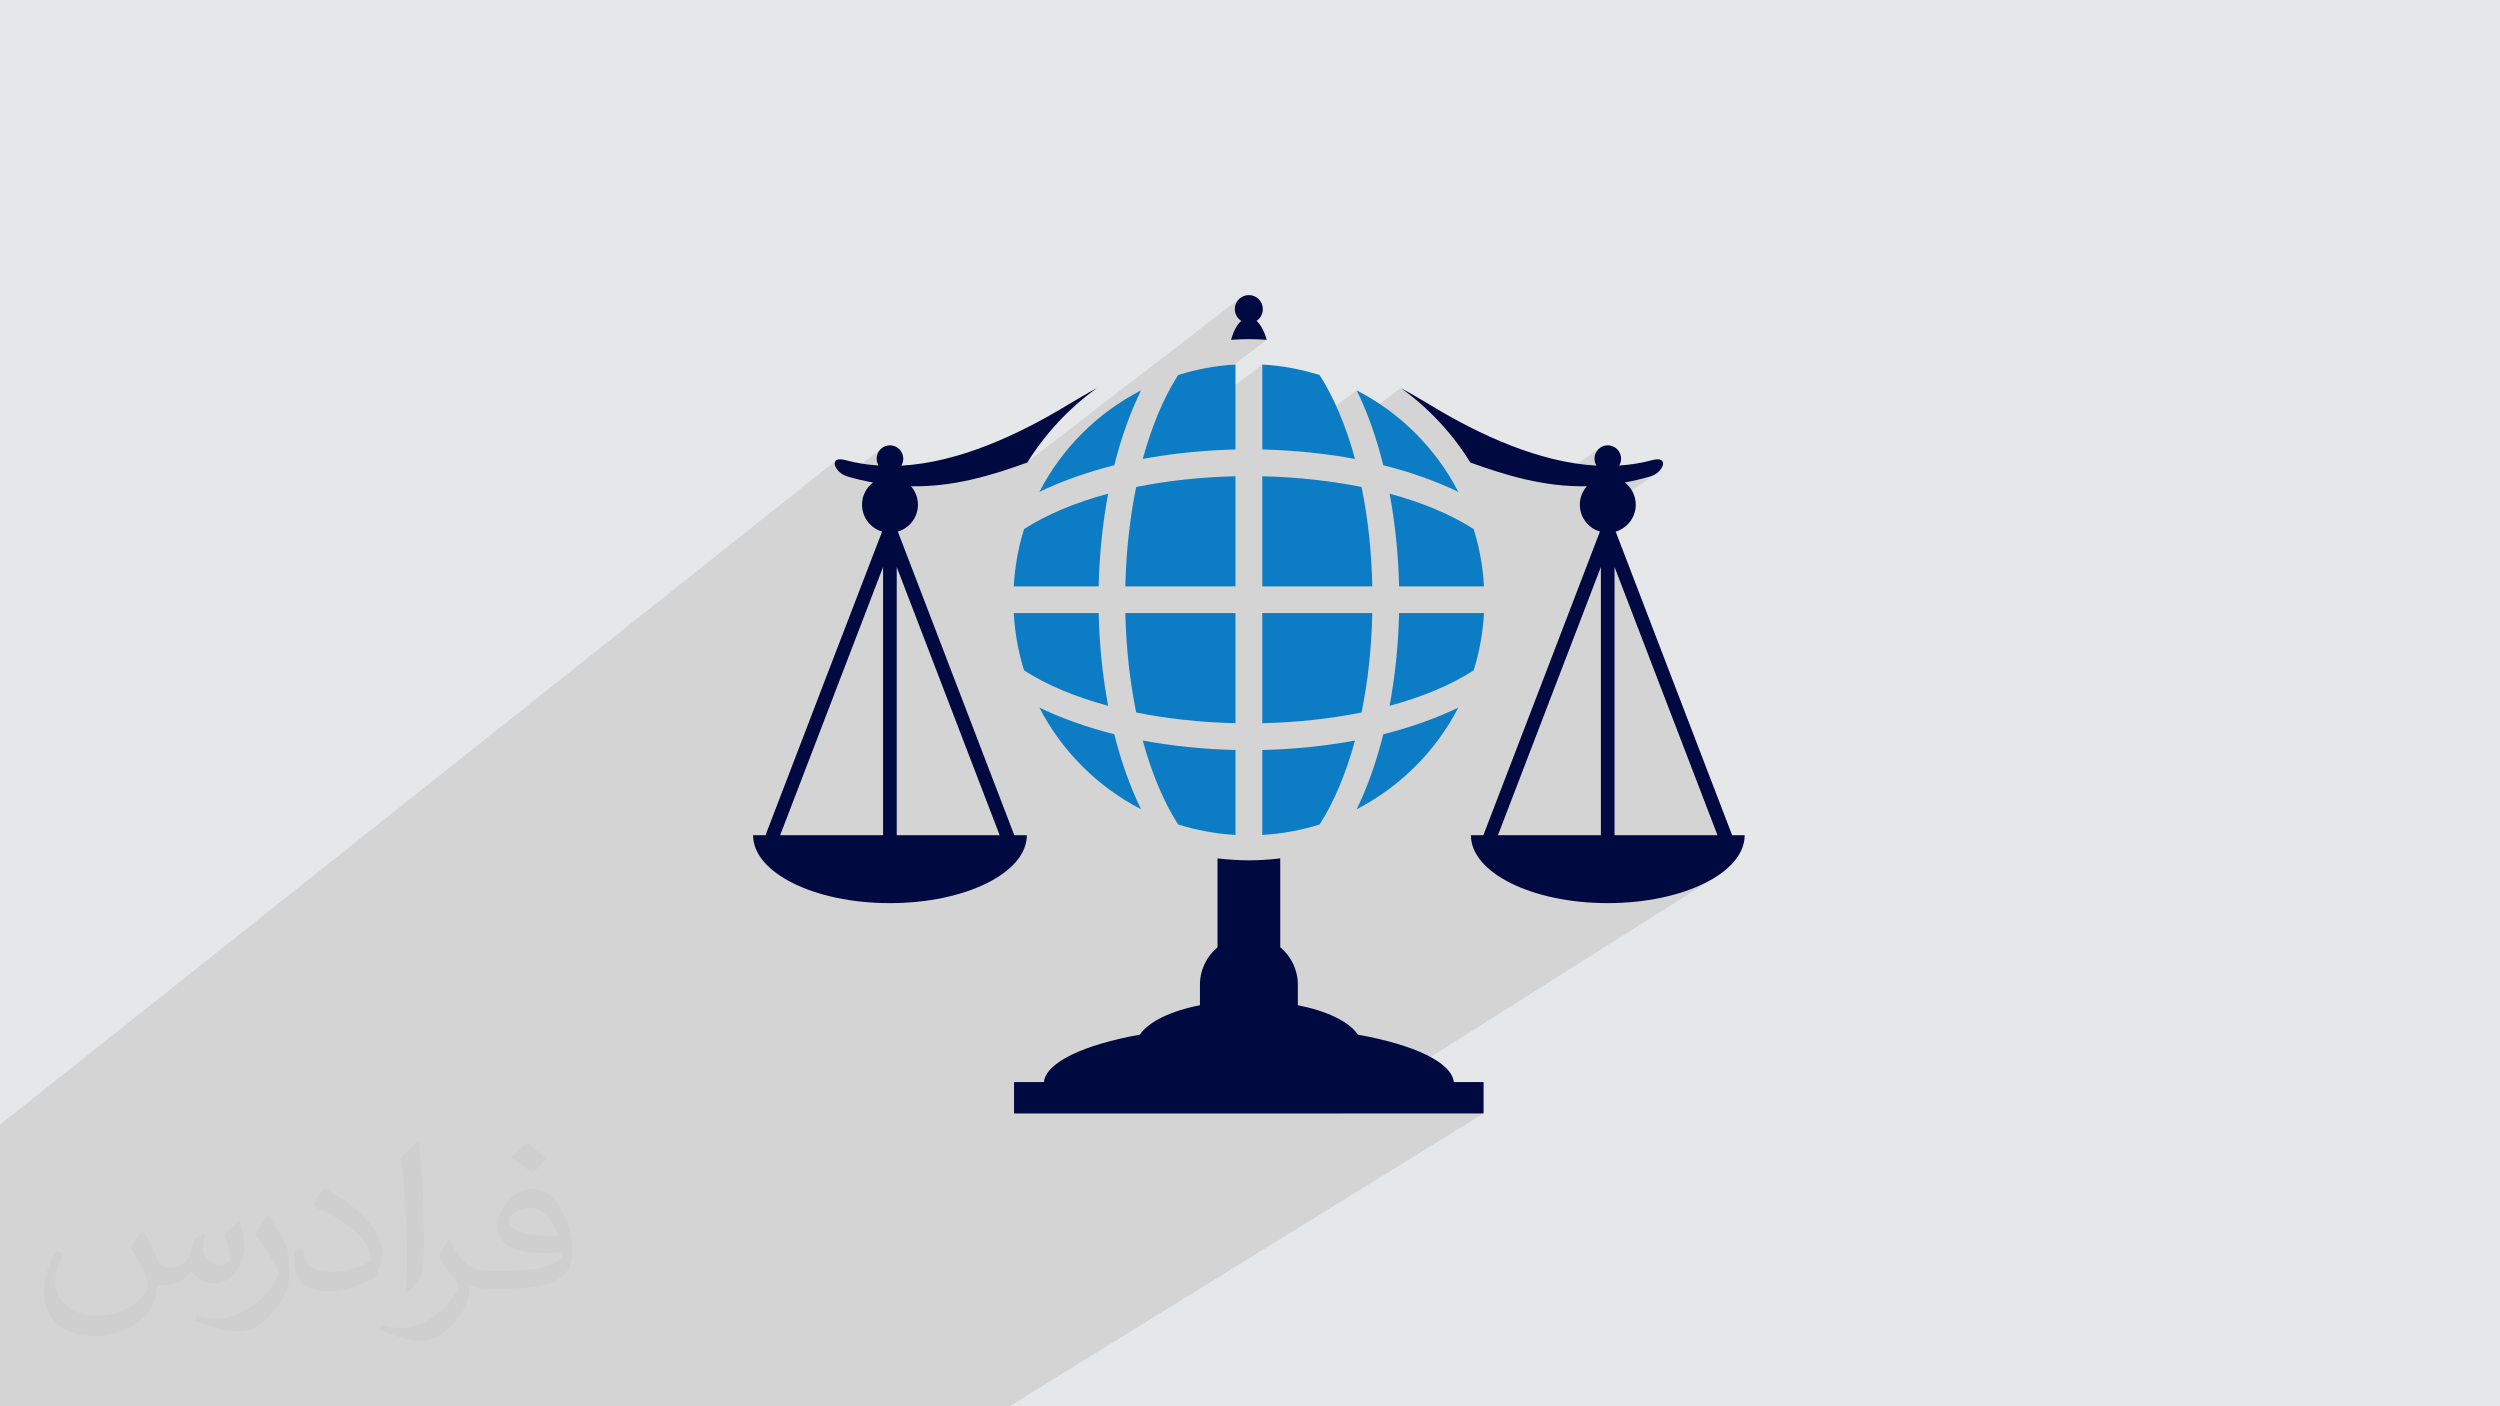
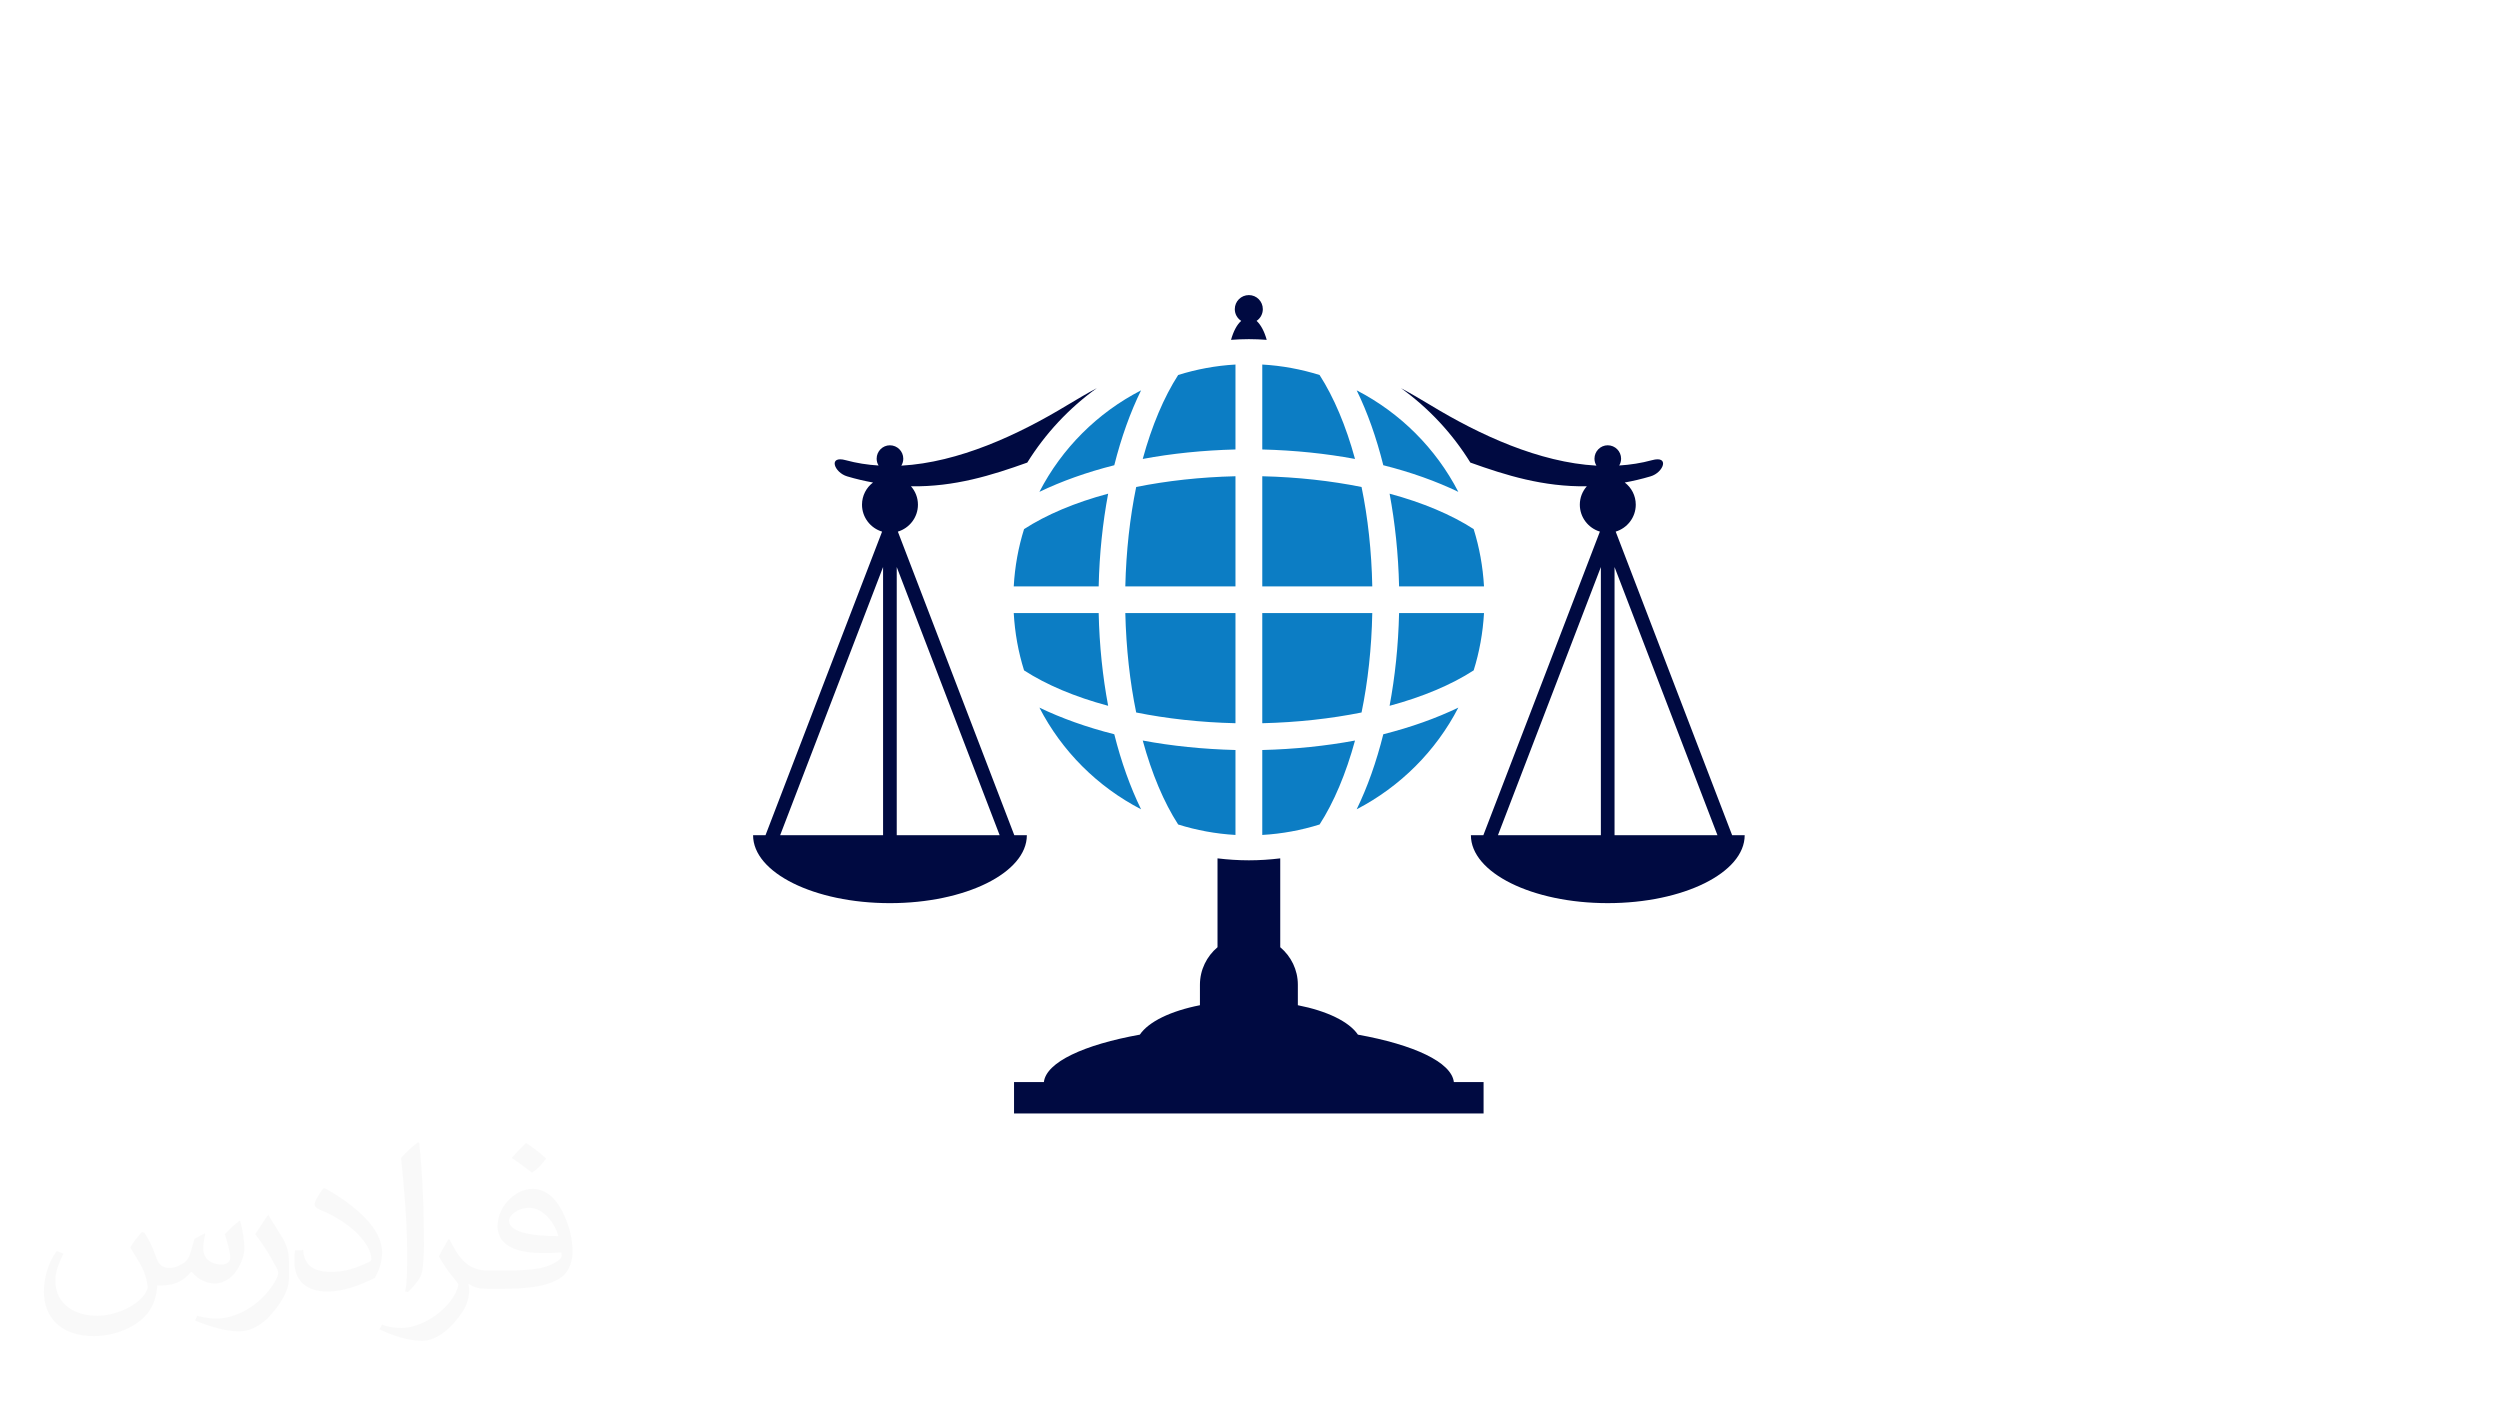
<svg xmlns="http://www.w3.org/2000/svg" xml:space="preserve" width="3.703in" height="2.083in" version="1.1" style="shape-rendering:geometricPrecision; text-rendering:geometricPrecision; image-rendering:optimizeQuality; fill-rule:evenodd; clip-rule:evenodd" viewBox="0 0 3703.33 2083.33">
  <defs>
    <style type="text/css">
   
    .fil3 {fill:#000A41}
    .fil4 {fill:#0C7DC4}
    .fil0 {fill:#E6E7E8}
    .fil2 {fill:#373435;fill-opacity:0.031}
    .fil1 {fill:#373435;fill-opacity:0.102}
   
  </style>
  </defs>
  <g id="Layer_x0020_1">
-     <polygon class="fil0" points="-3.13,0 3706.46,0 3706.46,2083.33 -3.13,2083.33 " />
-     <polygon class="fil1" points="384.64,2083.33 372.17,2083.33 366.66,2083.33 353.32,2083.33 320.67,2083.33 305.17,2083.33 292.46,2083.33 273.69,2083.33 264.31,2083.33 247.58,2083.33 231.92,2083.33 229.92,2083.33 222.8,2083.33 200.83,2083.33 186.7,2083.33 185.28,2083.33 154.07,2083.33 142.38,2083.33 131.04,2083.33 120.17,2083.33 117.99,2083.33 64.17,2083.33 35.54,2083.33 19.91,2083.33 5.12,2083.33 -3.13,2083.33 -3.13,2079.01 -3.13,2076.37 -3.13,2072.01 -3.13,2067.15 -3.13,2057.63 -3.13,2033.87 -3.13,2031.55 -3.13,1998.61 -3.13,1989.54 -3.13,1961.56 -3.13,1956.72 -3.13,1943.05 -3.13,1937.89 -3.13,1937.45 -3.13,1931.39 -3.13,1914.45 -3.13,1905.94 -3.13,1899.69 -3.13,1899.68 -3.13,1899.03 -3.13,1892.72 -3.13,1885.69 -3.13,1871.16 -3.13,1865.85 -3.13,1863.48 -3.13,1858.4 -3.13,1857.6 -3.13,1850.2 -3.13,1832.87 -3.13,1832.64 -3.13,1822.84 -3.13,1819.93 -3.13,1804.5 -3.13,1775.71 -3.13,1750.62 -3.13,1733.49 -3.13,1717.52 -3.13,1706.94 -3.13,1699.94 -3.13,1698.77 -3.13,1668.48 1239.2,681.59 1236.69,684.61 1236.67,688.87 1238.8,693.74 1242.77,698.59 1248.27,702.8 1253.87,705.25 1307.26,663.05 1304.35,665.47 1301.95,668.41 1300.13,671.78 1298.98,675.5 1298.57,679.5 1298.62,680.88 1298.76,682.24 1299,683.57 1299.32,684.86 1299.73,686.12 1300.22,687.34 1300.8,688.5 1301.45,689.62 1274.42,710.92 1279.09,711.98 1283.83,713 1288.53,713.94 1293.2,714.82 1289.65,717.82 1286.46,721.2 1283.68,724.94 1281.32,729 1279.43,733.33 1278.03,737.92 1277.17,742.7 1276.88,747.67 1277.45,754.57 1279.11,761.11 1281.77,767.19 1284.33,771.18 1349.4,720.41 1355.42,720.45 1361.38,720.39 1367.3,720.22 1373.16,719.96 1378.98,719.61 1384.74,719.16 1390.46,718.62 1396.14,718 1401.77,717.29 1407.36,716.5 1412.9,715.64 1418.41,714.7 1423.87,713.7 1429.3,712.62 1434.69,711.48 1440.04,710.28 1445.36,709.02 1450.65,707.71 1453.66,706.93 1617.15,580.59 1624.79,574.96 1454.17,706.8 1455.9,706.35 1461.12,704.93 1466.31,703.47 1471.47,701.97 1476.6,700.43 1481.7,698.85 1486.78,697.24 1491.84,695.59 1496.87,693.93 1501.88,692.23 1506.86,690.52 1511.83,688.78 1516.78,687.04 1519.38,686.11 1838.32,440.7 1835.23,443.24 1832.69,446.33 1830.77,449.87 1829.56,453.8 1829.13,458.02 1829.3,460.69 1829.8,463.26 1830.61,465.7 1831.71,468.01 1833.08,470.16 1834.7,472.11 1836.56,473.86 1838.63,475.38 1836.28,477.67 1834.06,480.35 1831.96,483.39 1830,486.79 1828.17,490.52 1826.48,494.55 1824.94,498.88 1823.55,503.48 1824.71,503.4 1861.39,475.38 1863.38,473.86 1824.72,503.39 1826.81,503.25 1830.09,503.05 1833.38,502.87 1836.69,502.72 1840.02,502.6 1843.35,502.51 1846.69,502.46 1850.02,502.44 1853.35,502.46 1856.68,502.51 1859.99,502.6 1863.3,502.72 1866.59,502.87 1869.88,503.05 1873.15,503.25 1876.41,503.48 1708.42,631.1 1706.64,635.89 1703.67,644.35 1700.79,652.98 1698.01,661.79 1695.34,670.76 1694.89,672.38 1869.85,540.04 1869.85,665.87 1874.35,666 1878.84,666.14 1883.32,666.31 1887.79,666.5 1890.54,666.62 2009.71,578.27 2012.66,584.41 2015.54,590.66 2018.37,597.02 2021.13,603.5 2023.83,610.09 2024.65,612.17 2075.16,574.96 2082.8,580.59 2090.29,586.41 2097.64,592.41 2104.83,598.59 2111.87,604.94 2118.75,611.46 2125.47,618.15 2132.03,625.01 2138.41,632.02 2144.63,639.19 2150.67,646.51 2156.52,653.98 2162.19,661.6 2167.68,669.35 2172.98,677.25 2178.07,685.28 2183,687.04 2187.95,688.78 2192.92,690.52 2197.91,692.23 2202.92,693.93 2207.95,695.59 2213.02,697.24 2218.1,698.85 2223.21,700.43 2228.35,701.97 2233.52,703.47 2238.71,704.93 2243.94,706.35 2249.2,707.71 2254.5,709.02 2259.82,710.28 2265.19,711.48 2270.59,712.62 2276.02,713.7 2281.5,714.7 2287.01,715.64 2292.57,716.5 2294.55,716.78 2370.65,663.05 2367.74,665.47 2365.34,668.41 2363.52,671.78 2362.36,675.5 2361.96,679.5 2362,680.88 2362.15,682.24 2362.38,683.58 2362.71,684.89 2363.12,686.17 2363.62,687.43 2364.21,688.65 2364.88,689.83 2322.43,719.7 2326.81,719.96 2332.68,720.22 2338.6,720.39 2344.57,720.45 2350.59,720.41 2348.3,723.22 2346.27,726.23 2344.5,729.43 2343.01,732.8 2341.82,736.32 2340.95,739.98 2340.42,743.77 2340.24,747.67 2340.81,754.57 2342.18,759.94 2406.79,714.82 2411.44,713.94 2416.13,713 2420.83,711.98 2425.58,710.9 2430.36,709.74 2435.19,708.49 2440.06,707.16 2444.98,705.74 2451.69,702.8 2349.67,773.84 2353.04,777.62 2358.11,781.79 2363.78,785.13 2369.98,787.56 2361.53,809.59 2393.37,787.56 2399.57,785.13 2405.24,781.79 2360.26,812.9 2342.12,860.2 2371.43,840.03 2371.43,853.94 2391.7,840.03 2544.17,1237.32 2386.36,1337.88 2392.02,1337.81 2402.33,1337.42 2412.49,1336.78 2422.49,1335.89 2432.31,1334.77 2441.94,1333.41 2451.38,1331.83 2460.59,1330.03 2469.58,1328.02 2478.33,1325.8 2486.83,1323.37 2495.06,1320.76 2503.02,1317.95 2510.68,1314.96 2518.04,1311.8 2525.09,1308.47 2531.8,1304.98 2538.18,1301.33 1986.6,1649.52 2197.68,1649.52 1495.31,2083.33 1299.39,2083.33 1216.49,2083.33 1212.34,2083.33 1066.39,2083.33 915.09,2083.33 899.07,2083.33 880.61,2083.33 859.43,2083.33 852.37,2083.33 849.65,2083.33 839.33,2083.33 825.96,2083.33 805.58,2083.33 788.15,2083.33 785.23,2083.33 706.37,2083.33 702.72,2083.33 697.76,2083.33 683.93,2083.33 630,2083.33 616.47,2083.33 596.72,2083.33 595.52,2083.33 593.23,2083.33 581.3,2083.33 564.72,2083.33 552.69,2083.33 529.75,2083.33 523.47,2083.33 520.6,2083.33 502.32,2083.33 501.6,2083.33 472.93,2083.33 469.1,2083.33 467.09,2083.33 456.72,2083.33 446.88,2083.33 431.12,2083.33 426.8,2083.33 424.64,2083.33 408.1,2083.33 399.51,2083.33 391.01,2083.33 " />
-     <path class="fil2" d="M213.85 1826.25c7.08,11.04 12.08,21.04 16.04,33.02 3.02,6.98 5,19.06 21.04,19.06 5,0 10.94,-1.04 16.98,-5 6.98,-3.02 11.98,-9.06 13.96,-17.08l6.04 -20.94 15 -8.02 1.04 1.04c-2.08,7.92 -3.02,15.94 -3.02,20.94 0,18.02 15,24.06 26.98,24.06 6.98,0 13.02,-3.02 13.02,-10 0,-8.02 -4.06,-23.02 -8.02,-35 6.98,-7.08 13.96,-14.06 21.98,-20l1.04 0.94c3.96,15 5.94,30 5.94,40 0,10 -3.96,20 -7.92,26.98 -7.08,14.06 -20,25.1 -36.04,25.1 -11.98,0 -25,-6.04 -33.96,-17.08l-1.04 0c-9.06,11.04 -21.98,20 -43.02,20l-6.98 0c-1.04,14.06 -4.06,24.06 -9.06,33.02 -12.92,25 -50,42.08 -85,42.08 -48.96,0 -73.96,-28.02 -73.96,-66.04 0,-23.02 8.02,-45 18.96,-60l10 3.96c-6.98,14.06 -11.98,26.98 -11.98,40 0,35 28.96,51.98 61.98,51.98 31.04,0 69.06,-18.96 75,-41.98 -2.92,-25 -11.98,-35.94 -25.94,-58.96 3.96,-8.02 10,-15 16.98,-23.02l1.04 0 0 0 0 0 2.92 0.94 0 0 -0.01 0zm565.1 -133.02c10,6.04 20,14.06 30,23.02 -5.94,8.02 -11.98,15 -20.94,21.04 -10,-8.02 -20,-15 -30,-21.98 6.98,-8.02 13.96,-15 20.94,-22.08l0 0 0 0 0 0 0 0 0 0 0 0 0 0zm5 96.04c-16.98,0 -30,11.04 -30,19.06 0,16.98 33.02,22.92 73.02,22.92 -5,-20 -23.02,-41.98 -43.02,-41.98zm-36.98 93.02c21.98,0 41.04,-1.04 55,-3.96 16.04,-4.06 30,-12.08 30,-18.02 0,-1.04 0,-3.02 -0.94,-5 -9.06,0.94 -19.06,0.94 -29.06,0.94 -28.96,0 -51.98,-6.98 -61.04,-22.92 -1.98,-5 -3.96,-10 -3.96,-16.04 0,-16.04 6.98,-31.04 19.06,-41.98 10,-9.06 20.94,-14.06 32.92,-14.06 21.04,0 37.08,16.04 48.02,42.08 6.04,13.96 11.04,30.94 11.04,50.94 0,14.06 -4.06,25 -11.98,34.06 -16.04,15 -45,20.94 -90,20.94l-20.1 0 0 0 -4.9 0c-11.04,0 -19.06,-1.98 -26.04,-6.98l-1.04 0c0,3.02 1.04,5 1.04,8.02 0,10 -3.02,23.02 -10,33.02 -20,30 -41.98,43.02 -60,43.02 -19.06,0 -42.08,-7.08 -63.02,-17.08l3.96 -6.98c6.98,3.02 16.04,5 29.06,5 33.96,0 78.02,-33.02 83.96,-63.96 -0.94,-3.02 -3.96,-6.04 -6.98,-10 -10,-11.98 -16.04,-21.98 -21.98,-31.98 5,-10.1 10,-18.02 13.96,-25.1l1.98 0c14.06,29.06 28.02,46.04 57.08,46.04l5 0 0 0 20.94 0 0 0 0 0 0 0 0 0 0 0 -1.98 0 0 0 0.01 0zm-146.98 31.04c2.92,-14.06 2.92,-29.06 2.92,-43.02l0 -21.04c0,-38.96 -4.9,-96.04 -8.96,-133.96 6.98,-8.02 16.98,-17.08 25,-23.02l1.98 0.94c5,47.08 6.98,101.04 6.98,151.04 0,13.02 -0.94,26.04 -1.98,35 -0.94,11.98 -7.92,21.04 -21.98,35l-3.02 -0.94 -0.94 0 0 0 -0 -0zm-151.04 -62.08c0.94,18.02 10,33.02 41.04,33.02 20,0 35.94,-5 55,-13.96 2.92,-1.04 5,-3.02 5,-5 0,-11.98 -9.06,-26.98 -24.06,-41.04 -13.96,-13.02 -33.96,-25 -51.98,-31.98 -6.04,-3.02 -8.02,-5 -8.02,-8.02 0,-5 6.98,-16.04 13.02,-23.96l1.98 0c21.04,10.94 43.02,26.98 60,43.96 15,16.04 25,33.02 25,51.04 0,13.02 -3.96,25.94 -10.94,38.02 -23.02,10.94 -46.04,20 -70.1,20 -28.96,0 -48.96,-14.06 -48.96,-45 0,-3.02 0,-9.06 1.04,-16.04l10 0 0 0 0 0 0 0 0 0 0 0 1.98 -1.04 0 0 -0.01 0zm-51.98 -51.98l17.92 29.06c7.08,10.94 13.02,21.98 13.02,40.94l0 24.06c0,18.96 -11.98,38.96 -31.98,60 -15,13.96 -29.06,18.96 -41.98,18.96 -19.06,0 -40,-5.94 -65,-15.94l2.92 -7.08c8.02,2.08 17.08,4.06 28.02,4.06 36.04,0 72.08,-26.04 89.06,-58.02 1.98,-4.06 3.02,-6.98 3.02,-8.96 0,-4.06 -2.08,-8.02 -4.06,-11.04 -8.96,-16.98 -18.96,-33.02 -30,-46.98 6.04,-9.06 11.98,-18.02 18.02,-27.08l0.94 0 0 0 0 0 0 0 0 0 0 0 0 -1.98 0.1 0 0.01 0z" />
+     <path class="fil2" d="M213.85 1826.25c7.08,11.04 12.08,21.04 16.04,33.02 3.02,6.98 5,19.06 21.04,19.06 5,0 10.94,-1.04 16.98,-5 6.98,-3.02 11.98,-9.06 13.96,-17.08l6.04 -20.94 15 -8.02 1.04 1.04c-2.08,7.92 -3.02,15.94 -3.02,20.94 0,18.02 15,24.06 26.98,24.06 6.98,0 13.02,-3.02 13.02,-10 0,-8.02 -4.06,-23.02 -8.02,-35 6.98,-7.08 13.96,-14.06 21.98,-20l1.04 0.94c3.96,15 5.94,30 5.94,40 0,10 -3.96,20 -7.92,26.98 -7.08,14.06 -20,25.1 -36.04,25.1 -11.98,0 -25,-6.04 -33.96,-17.08l-1.04 0c-9.06,11.04 -21.98,20 -43.02,20l-6.98 0c-1.04,14.06 -4.06,24.06 -9.06,33.02 -12.92,25 -50,42.08 -85,42.08 -48.96,0 -73.96,-28.02 -73.96,-66.04 0,-23.02 8.02,-45 18.96,-60l10 3.96c-6.98,14.06 -11.98,26.98 -11.98,40 0,35 28.96,51.98 61.98,51.98 31.04,0 69.06,-18.96 75,-41.98 -2.92,-25 -11.98,-35.94 -25.94,-58.96 3.96,-8.02 10,-15 16.98,-23.02l1.04 0 0 0 0 0 2.92 0.94 0 0 -0.01 0zm565.1 -133.02c10,6.04 20,14.06 30,23.02 -5.94,8.02 -11.98,15 -20.94,21.04 -10,-8.02 -20,-15 -30,-21.98 6.98,-8.02 13.96,-15 20.94,-22.08l0 0 0 0 0 0 0 0 0 0 0 0 0 0zm5 96.04c-16.98,0 -30,11.04 -30,19.06 0,16.98 33.02,22.92 73.02,22.92 -5,-20 -23.02,-41.98 -43.02,-41.98zm-36.98 93.02c21.98,0 41.04,-1.04 55,-3.96 16.04,-4.06 30,-12.08 30,-18.02 0,-1.04 0,-3.02 -0.94,-5 -9.06,0.94 -19.06,0.94 -29.06,0.94 -28.96,0 -51.98,-6.98 -61.04,-22.92 -1.98,-5 -3.96,-10 -3.96,-16.04 0,-16.04 6.98,-31.04 19.06,-41.98 10,-9.06 20.94,-14.06 32.92,-14.06 21.04,0 37.08,16.04 48.02,42.08 6.04,13.96 11.04,30.94 11.04,50.94 0,14.06 -4.06,25 -11.98,34.06 -16.04,15 -45,20.94 -90,20.94l-20.1 0 0 0 -4.9 0c-11.04,0 -19.06,-1.98 -26.04,-6.98l-1.04 0c0,3.02 1.04,5 1.04,8.02 0,10 -3.02,23.02 -10,33.02 -20,30 -41.98,43.02 -60,43.02 -19.06,0 -42.08,-7.08 -63.02,-17.08l3.96 -6.98c6.98,3.02 16.04,5 29.06,5 33.96,0 78.02,-33.02 83.96,-63.96 -0.94,-3.02 -3.96,-6.04 -6.98,-10 -10,-11.98 -16.04,-21.98 -21.98,-31.98 5,-10.1 10,-18.02 13.96,-25.1l1.98 0c14.06,29.06 28.02,46.04 57.08,46.04l5 0 0 0 20.94 0 0 0 0 0 0 0 0 0 0 0 -1.98 0 0 0 0.01 0m-146.98 31.04c2.92,-14.06 2.92,-29.06 2.92,-43.02l0 -21.04c0,-38.96 -4.9,-96.04 -8.96,-133.96 6.98,-8.02 16.98,-17.08 25,-23.02l1.98 0.94c5,47.08 6.98,101.04 6.98,151.04 0,13.02 -0.94,26.04 -1.98,35 -0.94,11.98 -7.92,21.04 -21.98,35l-3.02 -0.94 -0.94 0 0 0 -0 -0zm-151.04 -62.08c0.94,18.02 10,33.02 41.04,33.02 20,0 35.94,-5 55,-13.96 2.92,-1.04 5,-3.02 5,-5 0,-11.98 -9.06,-26.98 -24.06,-41.04 -13.96,-13.02 -33.96,-25 -51.98,-31.98 -6.04,-3.02 -8.02,-5 -8.02,-8.02 0,-5 6.98,-16.04 13.02,-23.96l1.98 0c21.04,10.94 43.02,26.98 60,43.96 15,16.04 25,33.02 25,51.04 0,13.02 -3.96,25.94 -10.94,38.02 -23.02,10.94 -46.04,20 -70.1,20 -28.96,0 -48.96,-14.06 -48.96,-45 0,-3.02 0,-9.06 1.04,-16.04l10 0 0 0 0 0 0 0 0 0 0 0 1.98 -1.04 0 0 -0.01 0zm-51.98 -51.98l17.92 29.06c7.08,10.94 13.02,21.98 13.02,40.94l0 24.06c0,18.96 -11.98,38.96 -31.98,60 -15,13.96 -29.06,18.96 -41.98,18.96 -19.06,0 -40,-5.94 -65,-15.94l2.92 -7.08c8.02,2.08 17.08,4.06 28.02,4.06 36.04,0 72.08,-26.04 89.06,-58.02 1.98,-4.06 3.02,-6.98 3.02,-8.96 0,-4.06 -2.08,-8.02 -4.06,-11.04 -8.96,-16.98 -18.96,-33.02 -30,-46.98 6.04,-9.06 11.98,-18.02 18.02,-27.08l0.94 0 0 0 0 0 0 0 0 0 0 0 0 -1.98 0.1 0 0.01 0z" />
    <path class="fil3" d="M1328.33 1237.32l152.47 0 -152.47 -397.3 0 397.3zm-172.72 0l152.48 0 0 -397.3 -152.48 397.3zm1215.84 0l-152.48 0 152.48 -397.3 0 397.3zm172.74 0l-152.48 0 0 -397.3 152.48 397.3zm-647.72 34.29l0 131.63c15.96,13.41 26.09,33.45 26.09,55.54l0 30.39c43.15,8.46 76.02,24.34 88.99,43.59 82.65,14.87 138.63,40.67 142.13,70.26l44.02 0 0 46.5 -695.6 0 0 -46.5 44.21 0c3.51,-29.59 59.5,-55.39 142.14,-70.26 13.01,-19.24 45.87,-35.13 89.04,-43.59l0 -30.39c0,-22.08 10.13,-42.13 26.04,-55.54l0 -131.63c15.29,1.86 30.79,2.89 46.51,2.89 15.67,0 31.2,-1.04 46.43,-2.89l0 0zm178.71 -696.66c14.72,7.85 29.37,16.52 43.8,25.2 73.18,44.43 161.15,84.91 245.91,89.67 -1.89,-3.1 -2.91,-6.61 -2.91,-10.33 0,-10.95 8.89,-19.83 19.61,-19.83 10.93,0 19.83,8.89 19.83,19.83 0,3.72 -1.02,7.23 -2.84,10.12 16.25,-1.03 32.65,-3.51 48.54,-7.85 26.82,-7.43 17.13,18.39 -2.11,23.96 -13.19,3.92 -25.8,6.82 -38.19,9.09 9.91,7.44 16.33,19.41 16.33,32.85 0,18.8 -12.61,34.72 -29.74,39.89l84.69 220.85 87.82 228.92 18.59 0c0,55.57 -90.74,100.62 -202.91,100.62 -111.95,0 -202.69,-45.04 -202.69,-100.62l18.44 0 87.97 -228.92 84.69 -220.85c-17.13,-5.17 -29.74,-21.08 -29.74,-39.89 0,-10.53 3.94,-20.04 10.35,-27.26 -64.5,1.03 -120.04,-16.32 -172.52,-35.13 -26.67,-43.18 -61.8,-80.78 -102.91,-110.32l0 0zm-251.61 -71.48c3.52,-12.6 8.67,-22.52 15.07,-28.1 -5.78,-3.72 -9.49,-10.12 -9.49,-17.35 0,-11.57 9.29,-20.87 20.89,-20.87 11.37,0 20.63,9.29 20.63,20.87 0,7.23 -3.72,13.64 -9.26,17.35 6.2,5.57 11.52,15.5 15.02,28.1 -8.67,-0.63 -17.49,-1.04 -26.39,-1.04 -8.91,0 -17.8,0.41 -26.47,1.04l0 0zm-301.84 181.81c-52.48,18.81 -107.85,36.16 -172.3,35.13 6.39,7.23 10.32,16.73 10.32,27.26 0,18.8 -12.59,34.72 -29.75,39.89l84.71 220.85 87.8 228.92 18.59 0c0,55.57 -90.91,100.62 -202.88,100.62 -111.97,0 -202.69,-45.04 -202.69,-100.62l18.4 0 87.8 -228.92 84.91 -220.85c-17.13,-5.17 -29.75,-21.08 -29.75,-39.89 0,-13.43 6.41,-25.41 16.32,-32.85 -12.4,-2.27 -25.21,-5.17 -38.22,-9.09 -19.22,-5.57 -28.93,-31.4 -2.06,-23.96 15.9,4.34 32.02,6.82 48.54,7.85 -1.85,-2.89 -2.89,-6.41 -2.89,-10.12 0,-10.95 8.88,-19.83 19.63,-19.83 10.95,0 19.83,8.89 19.83,19.83 0,3.72 -1.02,7.23 -2.89,10.33 84.71,-4.76 172.52,-45.24 245.86,-89.67 14.46,-8.68 29.13,-17.35 43.8,-25.2 -41.11,29.55 -76.24,67.15 -103.09,110.32l0 0z" />
    <path class="fil4" d="M1869.85 868.74l162.97 0c-1.02,-52.27 -6.56,-102.06 -15.89,-147.3 -45.26,-9.09 -94.82,-14.67 -147.08,-15.91l0 163.21zm-202.9 0l163.2 0 0 -163.21c-52.28,1.24 -101.85,6.81 -147.09,15.91 -9.3,45.25 -14.87,95.04 -16.11,147.3l0 0zm163.2 39.46l-163.2 0c1.24,52.26 6.81,102.06 16.11,147.3 45.24,9.1 94.81,14.67 147.09,15.91l0 -163.21zm202.66 0l-162.97 0 0 163.21c52.26,-1.24 101.82,-6.81 147.08,-15.91 9.33,-45.24 14.87,-95.04 15.89,-147.3l0 0zm-287.57 -352.67c27.06,-8.47 55.57,-13.84 84.91,-15.49l0 125.82c-48.13,1.23 -94.41,5.98 -137.38,14.04 13.42,-49.17 31.4,-91.51 52.47,-124.37l0 0zm-205.57 173.14c33.26,-64.46 85.95,-117.15 150.62,-150.4 -15.92,32.43 -29.34,69.82 -39.68,110.94 -40.91,10.33 -78.31,23.75 -110.94,39.46l0 0zm-38.01 140.07c1.65,-29.54 6.81,-57.84 15.29,-84.91 32.85,-21.28 75.2,-39.26 124.57,-52.48 -8.05,42.97 -13.01,89.26 -14.03,137.39l-125.83 0zm15.29 124.37c-8.48,-27.06 -13.64,-55.37 -15.29,-84.91l125.83 0c1.02,48.34 5.98,94.41 14.03,137.39 -49.37,-13.22 -91.72,-31.19 -124.57,-52.48l0 0zm173.34 205.78c-64.67,-33.46 -117.36,-86.15 -150.62,-150.61 32.63,15.7 70.03,29.13 110.94,39.46 10.33,41.12 23.76,78.51 39.68,111.15l0 0zm139.86 38.02c-29.34,-1.65 -57.85,-7.02 -84.91,-15.49 -21.07,-32.64 -39.06,-75.2 -52.47,-124.37 42.97,8.05 89.26,12.8 137.38,14.04l0 125.82zm124.6 -15.49c-27.04,8.47 -55.61,13.84 -84.91,15.49l0 -125.82c48.1,-1.24 94.17,-5.99 137.39,-14.04 -13.41,49.17 -31.41,91.73 -52.48,124.37l0 0zm205.54 -173.14c-33.24,64.46 -86.15,117.15 -150.58,150.61 15.89,-32.64 29.15,-70.03 39.43,-111.15 41.11,-10.33 78.5,-23.76 111.15,-39.46l0 0zm38.04 -140.07c-1.68,29.54 -6.85,57.85 -15.31,84.91 -32.87,21.28 -75.43,39.26 -124.56,52.48 8.02,-42.97 12.97,-89.04 14.06,-137.39l125.8 0zm-15.31 -124.38c8.46,27.07 13.63,55.37 15.31,84.91l-125.8 0c-1.09,-48.13 -6.05,-94.42 -14.06,-137.39 49.12,13.22 91.69,31.2 124.56,52.48l0 0zm-173.31 -205.56c64.43,33.26 117.34,85.94 150.58,150.4 -32.65,-15.71 -70.04,-29.13 -111.15,-39.46 -10.28,-41.12 -23.54,-78.52 -39.43,-110.94l0 0zm-139.87 -38.22c29.3,1.65 57.87,7.02 84.91,15.49 21.06,32.86 39.07,75.2 52.48,124.37 -43.22,-8.06 -89.28,-12.81 -137.39,-14.04l0 -125.82z" />
  </g>
</svg>